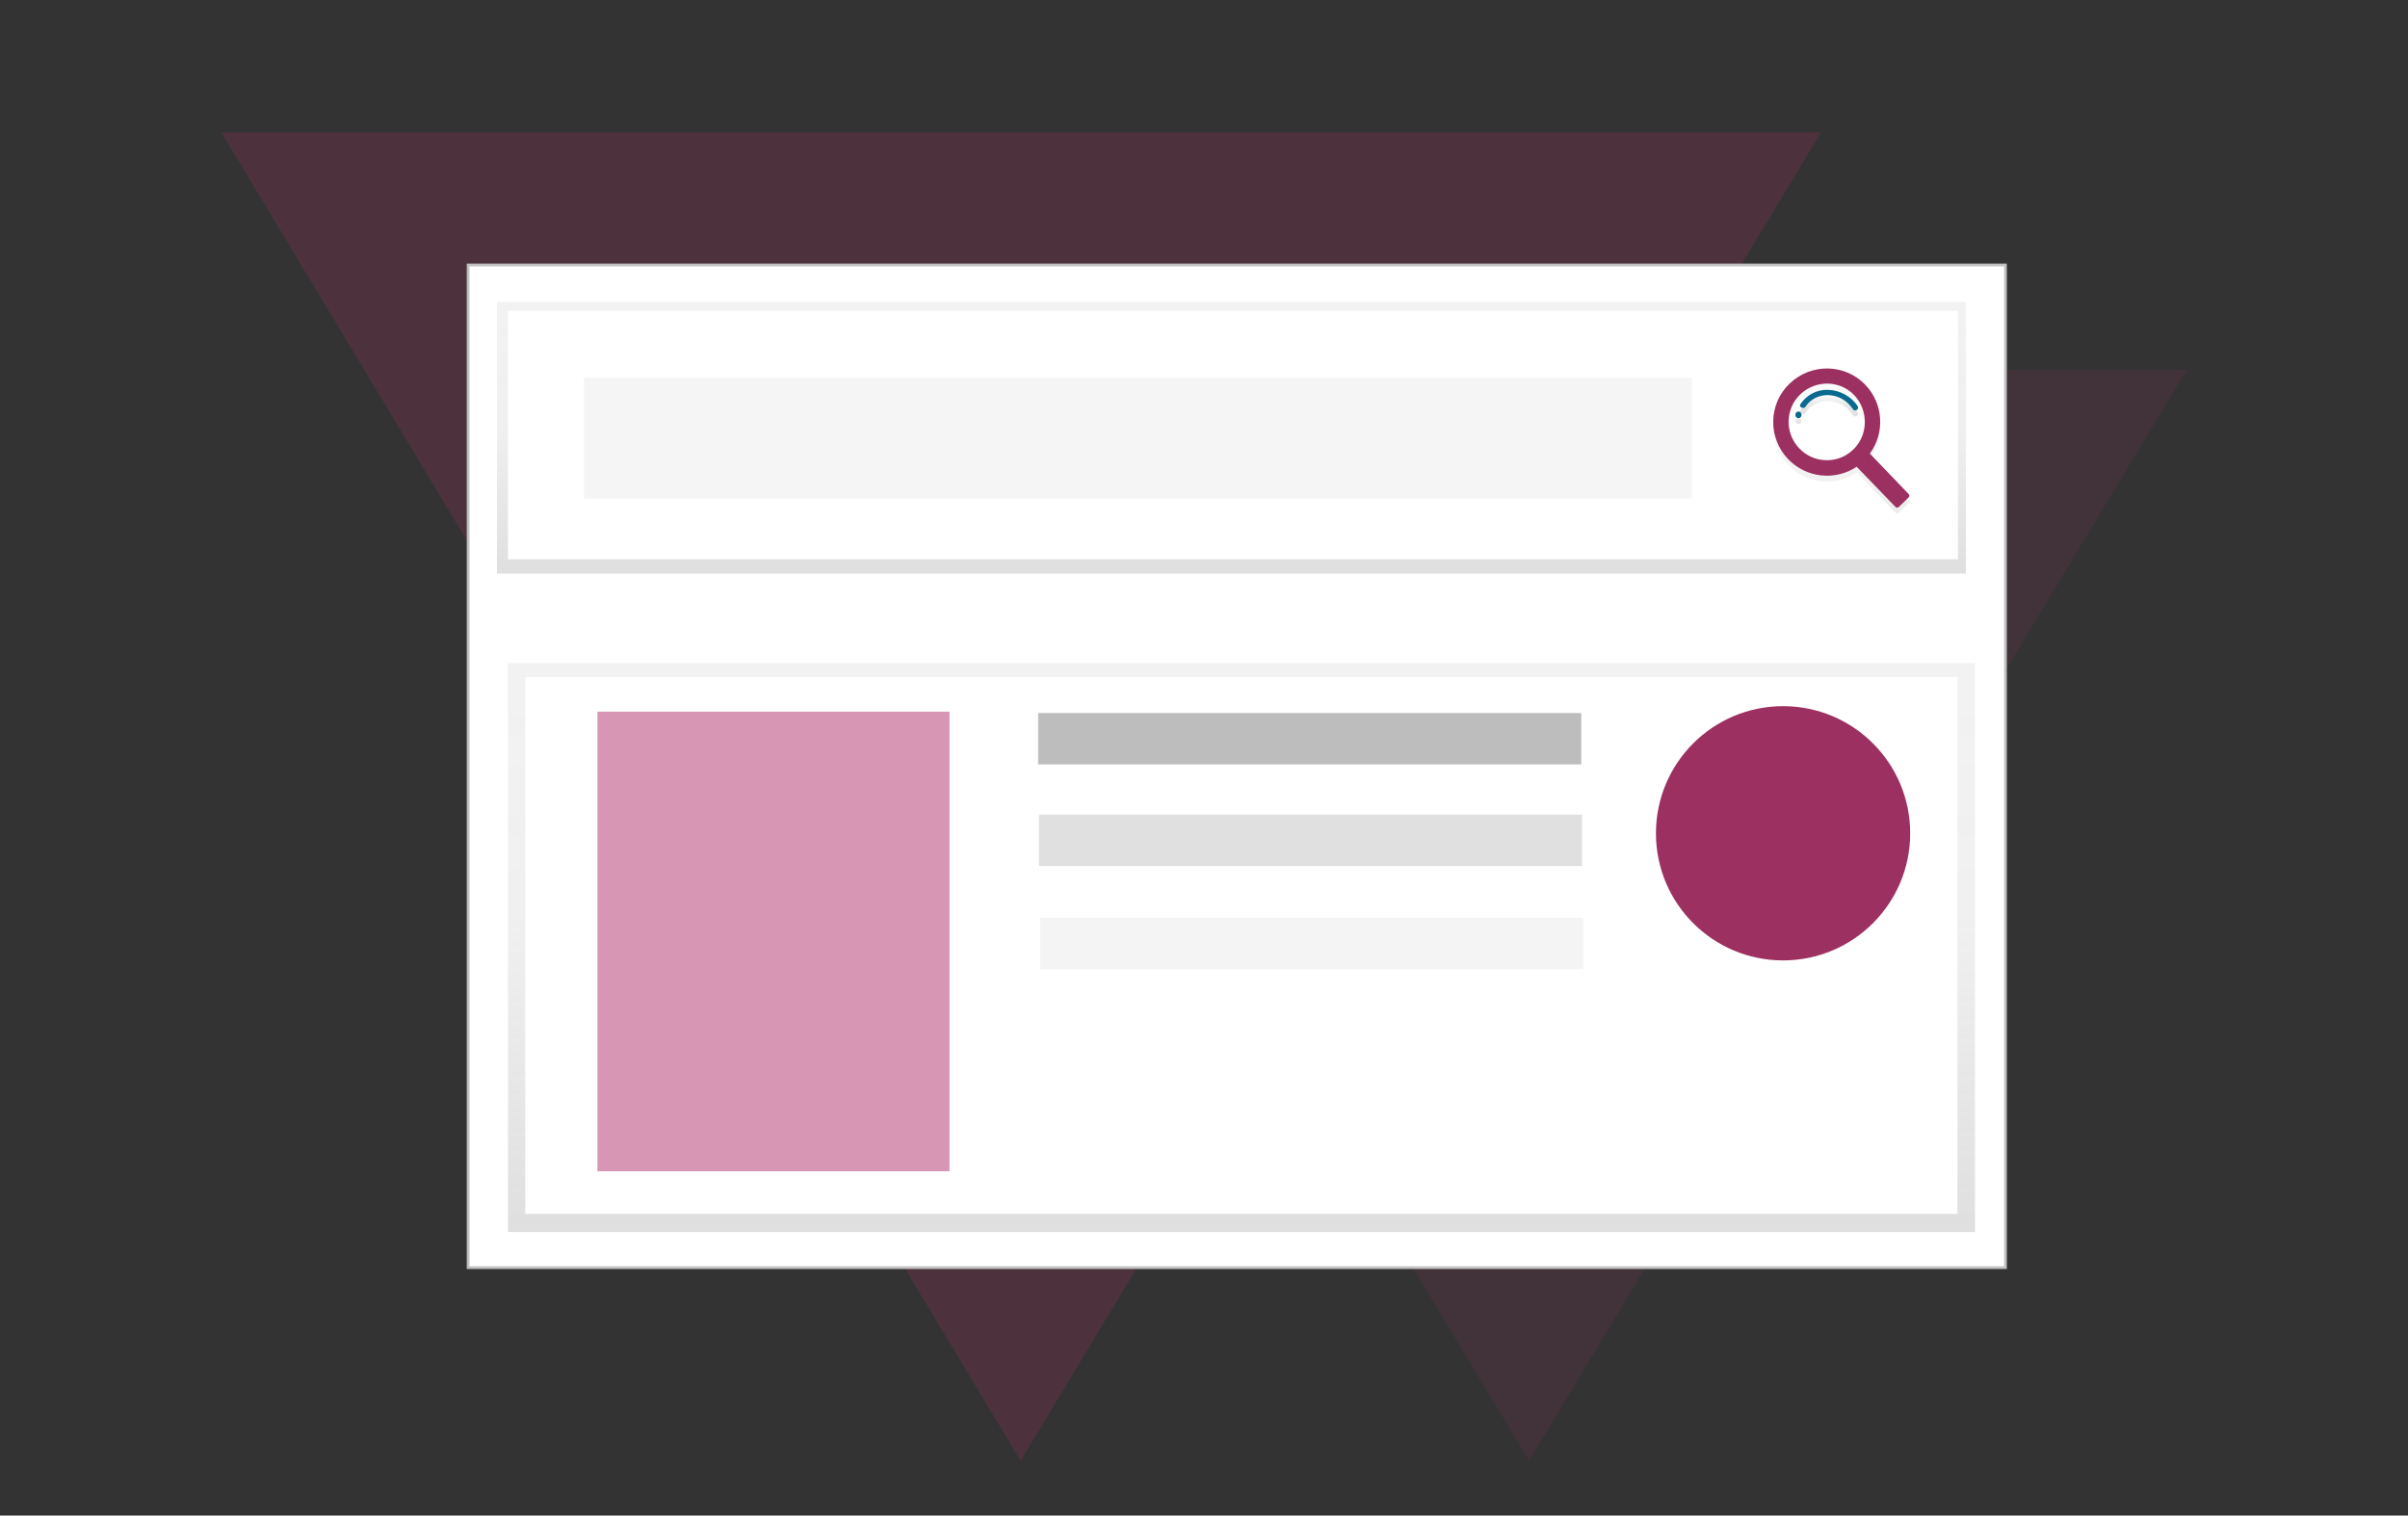
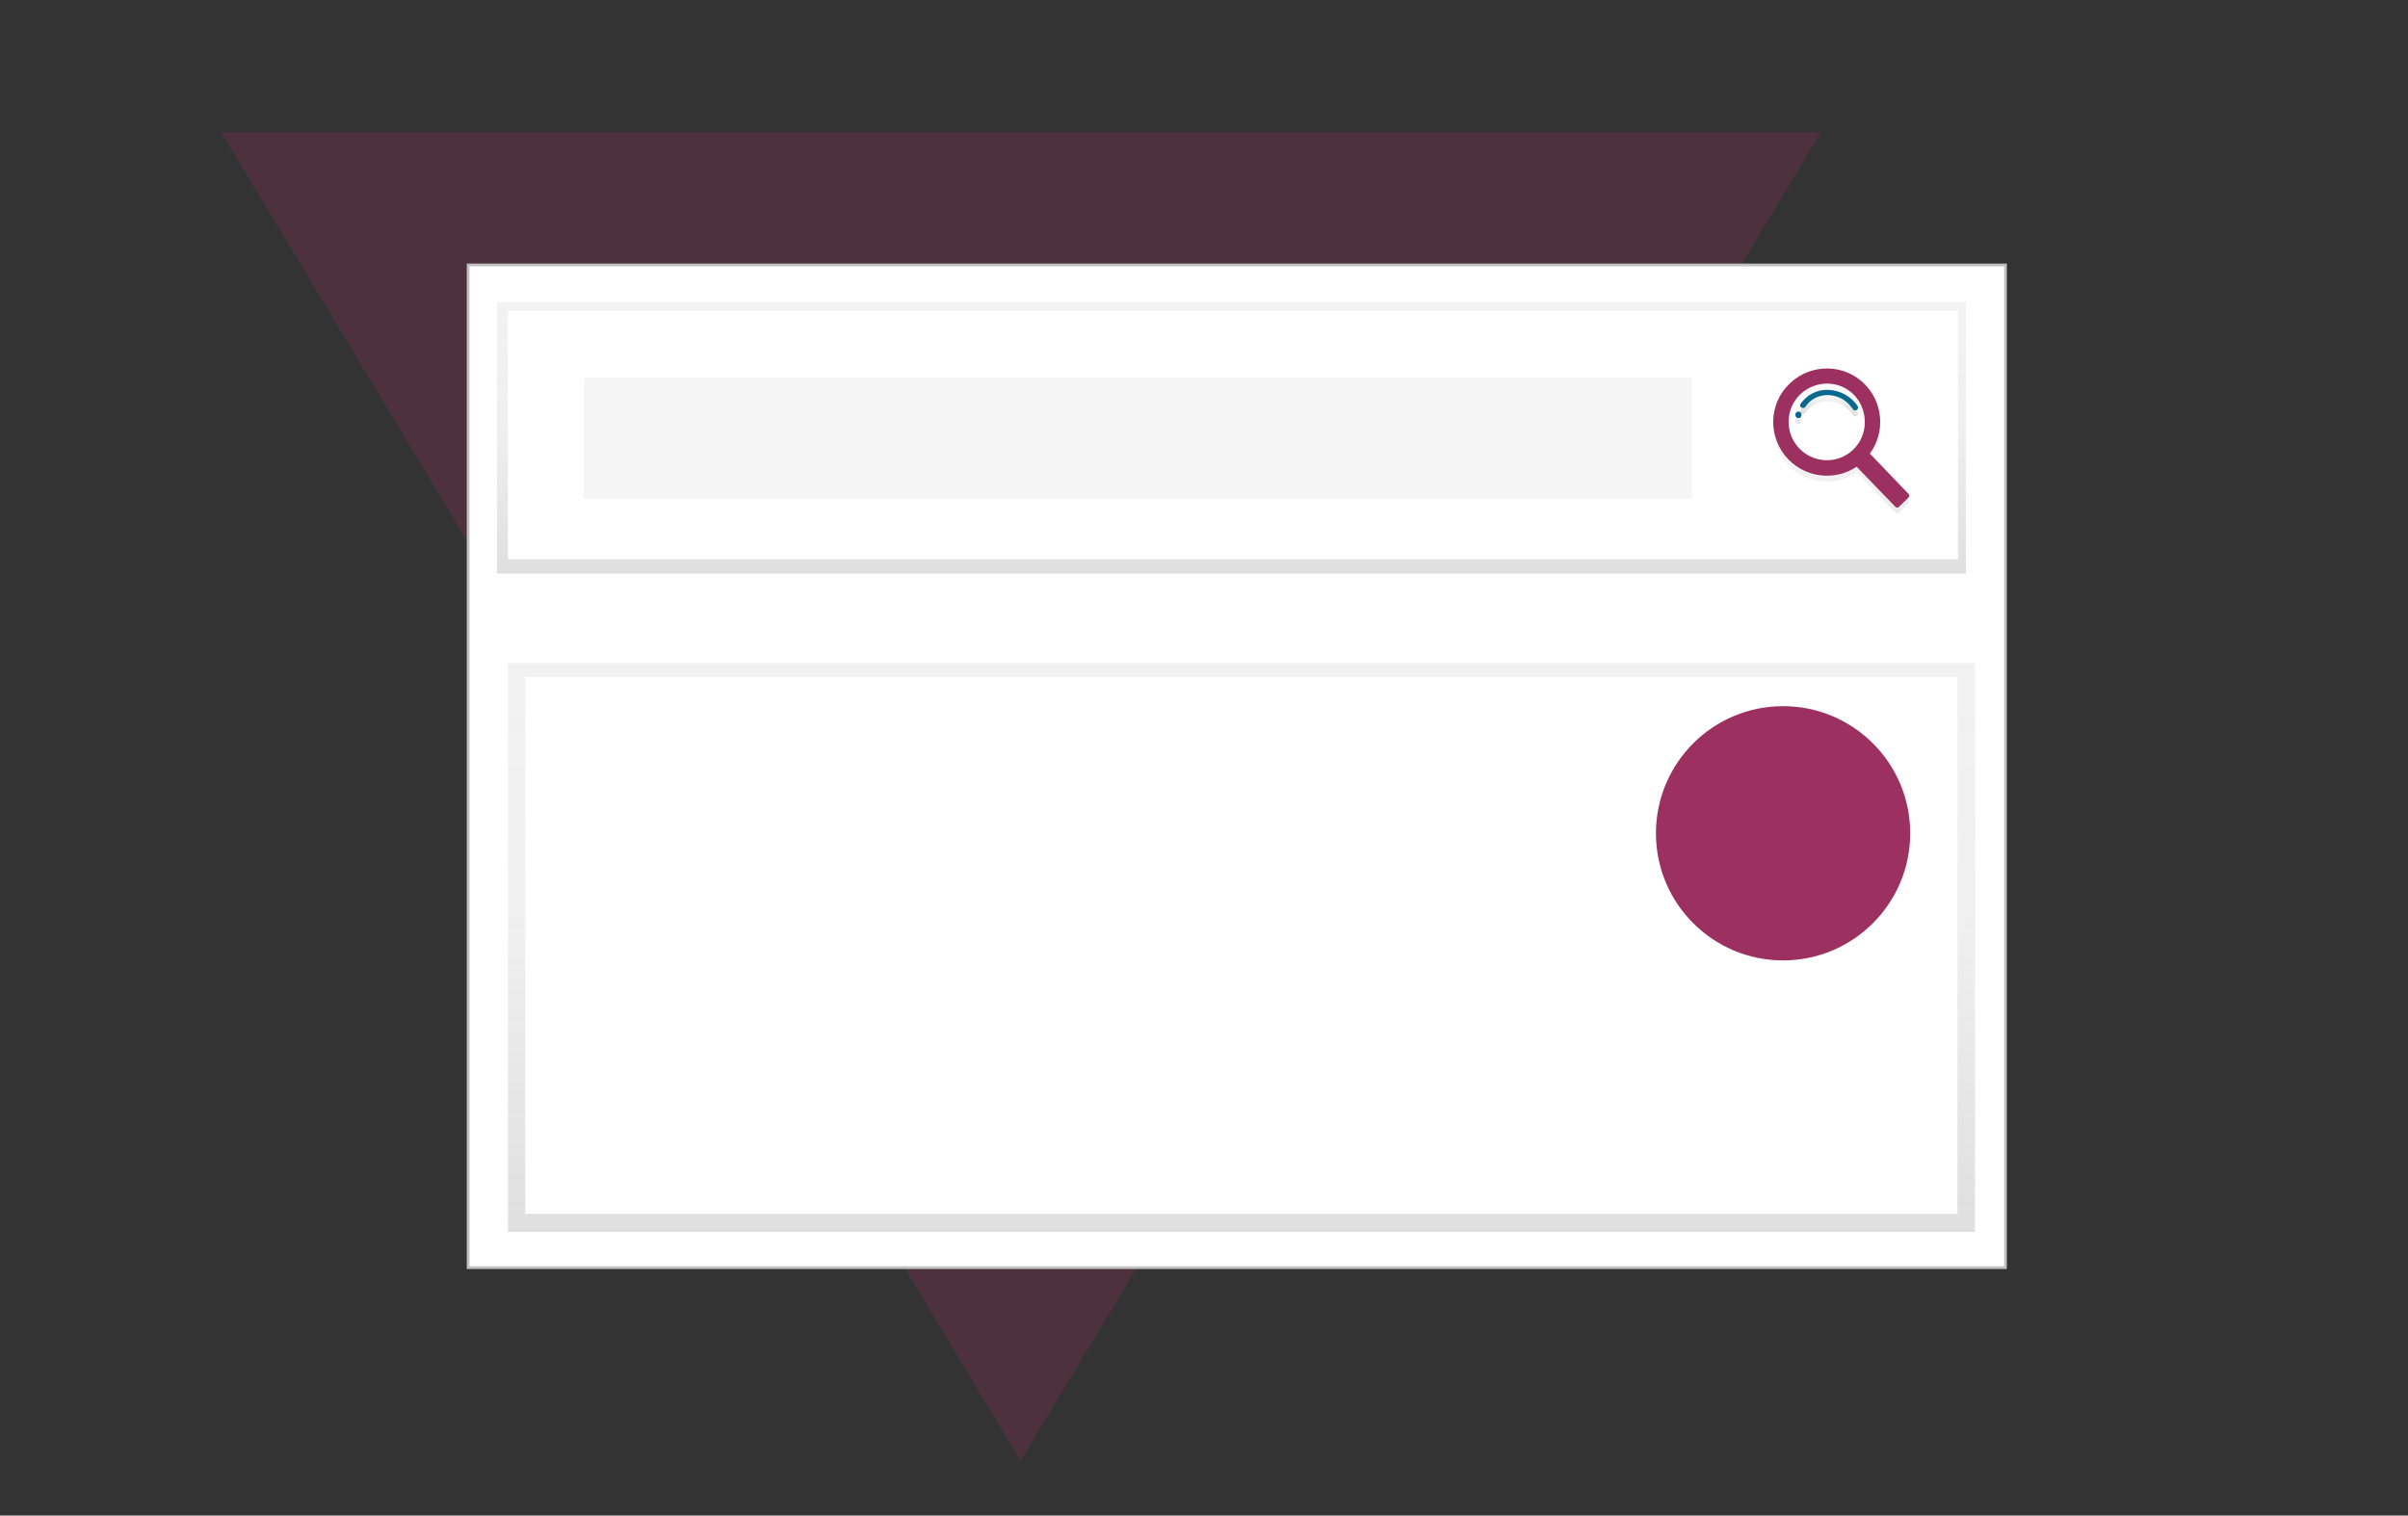
<svg xmlns="http://www.w3.org/2000/svg" id="Layer_1" x="0px" y="0px" viewBox="0 0 877 552" style="enable-background:new 0 0 877 552;" xml:space="preserve">
  <rect x="0" y="0" width="877" height="552" fill="#333333" stroke="none" />
  <style type="text/css"> .st0{opacity:0.25;fill:#9C3060;enable-background:new ;} .st1{opacity:0.15;fill:#9C3060;enable-background:new ;} .st2{fill:#FFFFFF;stroke:#C1C1C1;stroke-miterlimit:10;} .st3{fill:url(#SVGID_1_);} .st4{fill:#FFFFFF;} .st5{fill:#F5F5F5;} .st6{fill:url(#SVGID_2_);} .st7{fill:url(#SVGID_3_);} .st8{fill:url(#SVGID_4_);} .st9{fill:#9C3060;} .st10{fill:#09698E;} .st11{fill:url(#SVGID_5_);} .st12{fill:#BDBDBD;} .st13{fill:#D696B4;} .st14{fill:#E0E0E0;} .st15{fill:#F4F4F4;} </style>
  <g>
    <polygon class="st0" points="663.2,48.2 371.7,532 80.6,48.2 " />
-     <polygon class="st1" points="796.4,134.7 556.9,532 317.8,134.7 " />
  </g>
  <rect x="170.5" y="96.5" class="st2" width="559.9" height="365.2" />
  <title>search</title>
  <linearGradient id="SVGID_1_" gradientUnits="userSpaceOnUse" x1="623.45" y1="-324.933" x2="623.45" y2="-225.983" gradientTransform="matrix(-1 0 0 -1 1072 -116)">
    <stop offset="0" style="stop-color:#808080;stop-opacity:0.25" />
    <stop offset="0.54" style="stop-color:#808080;stop-opacity:0.12" />
    <stop offset="1" style="stop-color:#808080;stop-opacity:0.1" />
  </linearGradient>
  <rect x="181" y="110" class="st3" width="535" height="98.9" />
  <rect x="185" y="113.2" class="st4" width="528.1" height="90.5" />
  <rect x="212.7" y="137.6" class="st5" width="403.5" height="44" />
  <linearGradient id="SVGID_2_" gradientUnits="userSpaceOnUse" x1="1206.481" y1="-477.025" x2="1206.481" y2="-426.374" gradientTransform="matrix(1 0 0 -1 -535.926 -290)">
    <stop offset="0" style="stop-color:#B3B3B3;stop-opacity:0.25" />
    <stop offset="0.54" style="stop-color:#B3B3B3;stop-opacity:0.1" />
    <stop offset="1" style="stop-color:#B3B3B3;stop-opacity:5.000000e-02" />
  </linearGradient>
  <path class="st6" d="M679.4,142.3c-7.4-7.8-19.8-8-27.6-0.5c-7.8,7.4-8,19.8-0.5,27.6c6.6,6.8,17.1,7.9,24.9,2.7l14.1,14.6 c0.4,0.4,1,0.4,1.3,0l0,0l3.5-3.4c0.4-0.4,0.4-1,0-1.3l0,0L681,167.3C686.6,159.7,685.9,149.2,679.4,142.3z M675,166 c-5.5,5.4-14.4,5.2-19.7-0.4c-5.3-5.5-5.2-14.4,0.4-19.7s14.4-5.2,19.7,0.4C680.6,151.8,680.4,160.6,675,166L675,166z" />
  <linearGradient id="SVGID_3_" gradientUnits="userSpaceOnUse" x1="1190.905" y1="-444.412" x2="1190.905" y2="-441.973" gradientTransform="matrix(1 0 0 -1 -535.926 -290)">
    <stop offset="0" style="stop-color:#000000;stop-opacity:0.12" />
    <stop offset="0.55" style="stop-color:#000000;stop-opacity:9.000000e-02" />
    <stop offset="1" style="stop-color:#000000;stop-opacity:2.000000e-02" />
  </linearGradient>
  <path class="st7" d="M655,152c-1.5,0-1.5,2.4,0,2.4S656.5,152,655,152z" />
  <linearGradient id="SVGID_4_" gradientUnits="userSpaceOnUse" x1="1202.014" y1="-441.615" x2="1202.014" y2="-434.159" gradientTransform="matrix(1 0 0 -1 -535.926 -290)">
    <stop offset="0" style="stop-color:#000000;stop-opacity:0.12" />
    <stop offset="0.55" style="stop-color:#000000;stop-opacity:9.000000e-02" />
    <stop offset="1" style="stop-color:#000000;stop-opacity:2.000000e-02" />
  </linearGradient>
  <path class="st8" d="M665.8,144.2c-4.1-0.2-7.9,1.9-10.1,5.2c-0.7,1.1,1.3,2,1.9,0.9c1.7-2.7,4.9-4.3,8.4-4.2c3.6,0.2,6.8,2,8.8,5.1 c0.7,1.1,2.4,0.1,1.8-1C674.4,146.6,670.2,144.3,665.8,144.2z" />
  <path class="st9" d="M679.4,140.2c-7.4-7.8-19.8-8-27.6-0.5c-7.8,7.4-8,19.8-0.5,27.6c6.6,6.8,17.1,7.9,24.9,2.7l14.1,14.6 c0.4,0.4,1,0.4,1.3,0l0,0l3.5-3.4c0.4-0.4,0.4-1,0-1.3l0,0L681,165.2C686.6,157.6,685.9,147,679.4,140.2z M675,163.7 c-5.5,5.4-14.4,5.2-19.7-0.4c-5.3-5.5-5.2-14.4,0.4-19.7s14.4-5.2,19.7,0.4C680.6,149.6,680.4,158.5,675,163.7L675,163.7z" />
  <path class="st10" d="M655,149.9c-1.5,0-1.5,2.4,0,2.4S656.5,149.9,655,149.9z" />
  <path class="st10" d="M665.8,142c-4.1-0.2-7.9,1.9-10.1,5.2c-0.7,1.1,1.3,2,1.9,0.9c1.7-2.7,4.9-4.3,8.4-4.2c3.6,0.2,6.8,2,8.8,5.1 c0.7,1.1,2.4,0.1,1.8-1C674.4,144.5,670.2,142.1,665.8,142z" />
  <linearGradient id="SVGID_5_" gradientUnits="userSpaceOnUse" x1="619.878" y1="-564.716" x2="619.878" y2="-357.529" gradientTransform="matrix(-1 0 0 -1 1072 -116)">
    <stop offset="0" style="stop-color:#808080;stop-opacity:0.25" />
    <stop offset="0.54" style="stop-color:#808080;stop-opacity:0.12" />
    <stop offset="1" style="stop-color:#808080;stop-opacity:0.1" />
  </linearGradient>
  <rect x="185" y="241.5" class="st11" width="534.3" height="207.2" />
  <rect x="191.3" y="246.6" class="st4" width="521.6" height="195.5" />
  <circle class="st9" cx="649.4" cy="303.5" r="46.3" />
-   <rect x="378.1" y="259.7" class="st12" width="197.8" height="18.7" />
-   <rect x="217.6" y="259.2" class="st13" width="128.2" height="167.4" />
-   <rect x="378.4" y="296.7" class="st14" width="197.8" height="18.7" />
-   <rect x="378.8" y="334.3" class="st15" width="197.8" height="18.7" />
</svg>